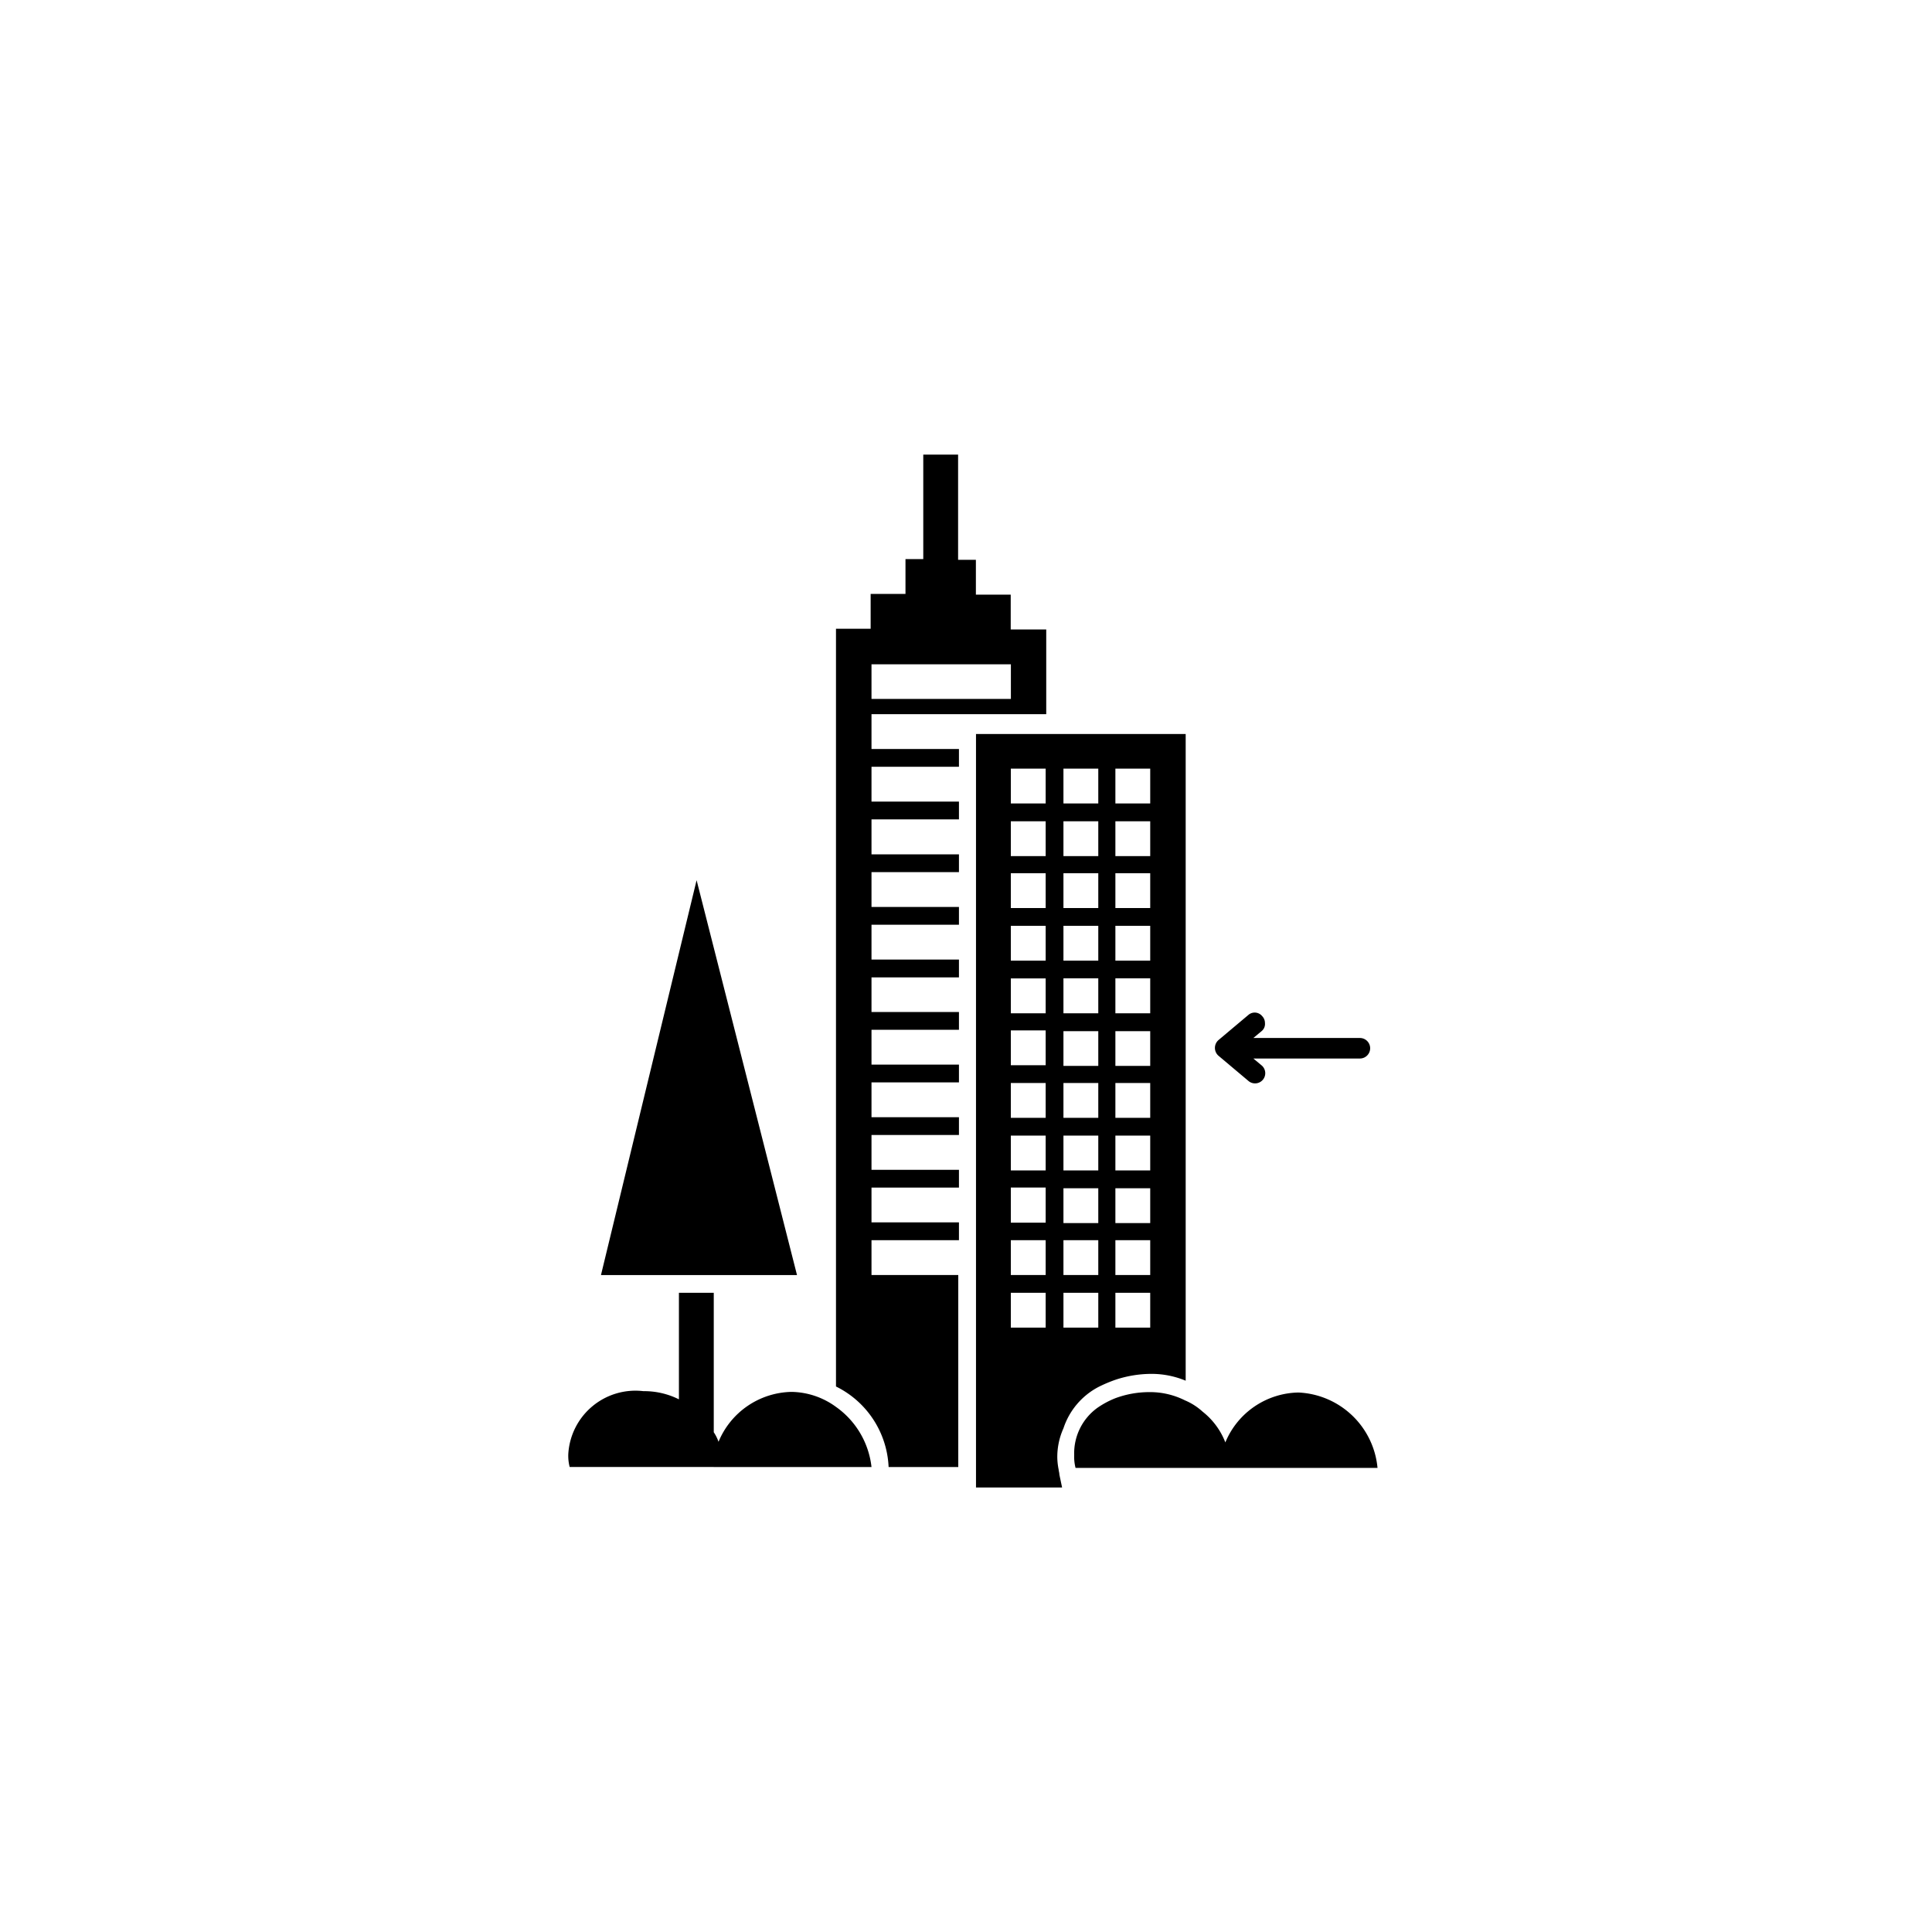
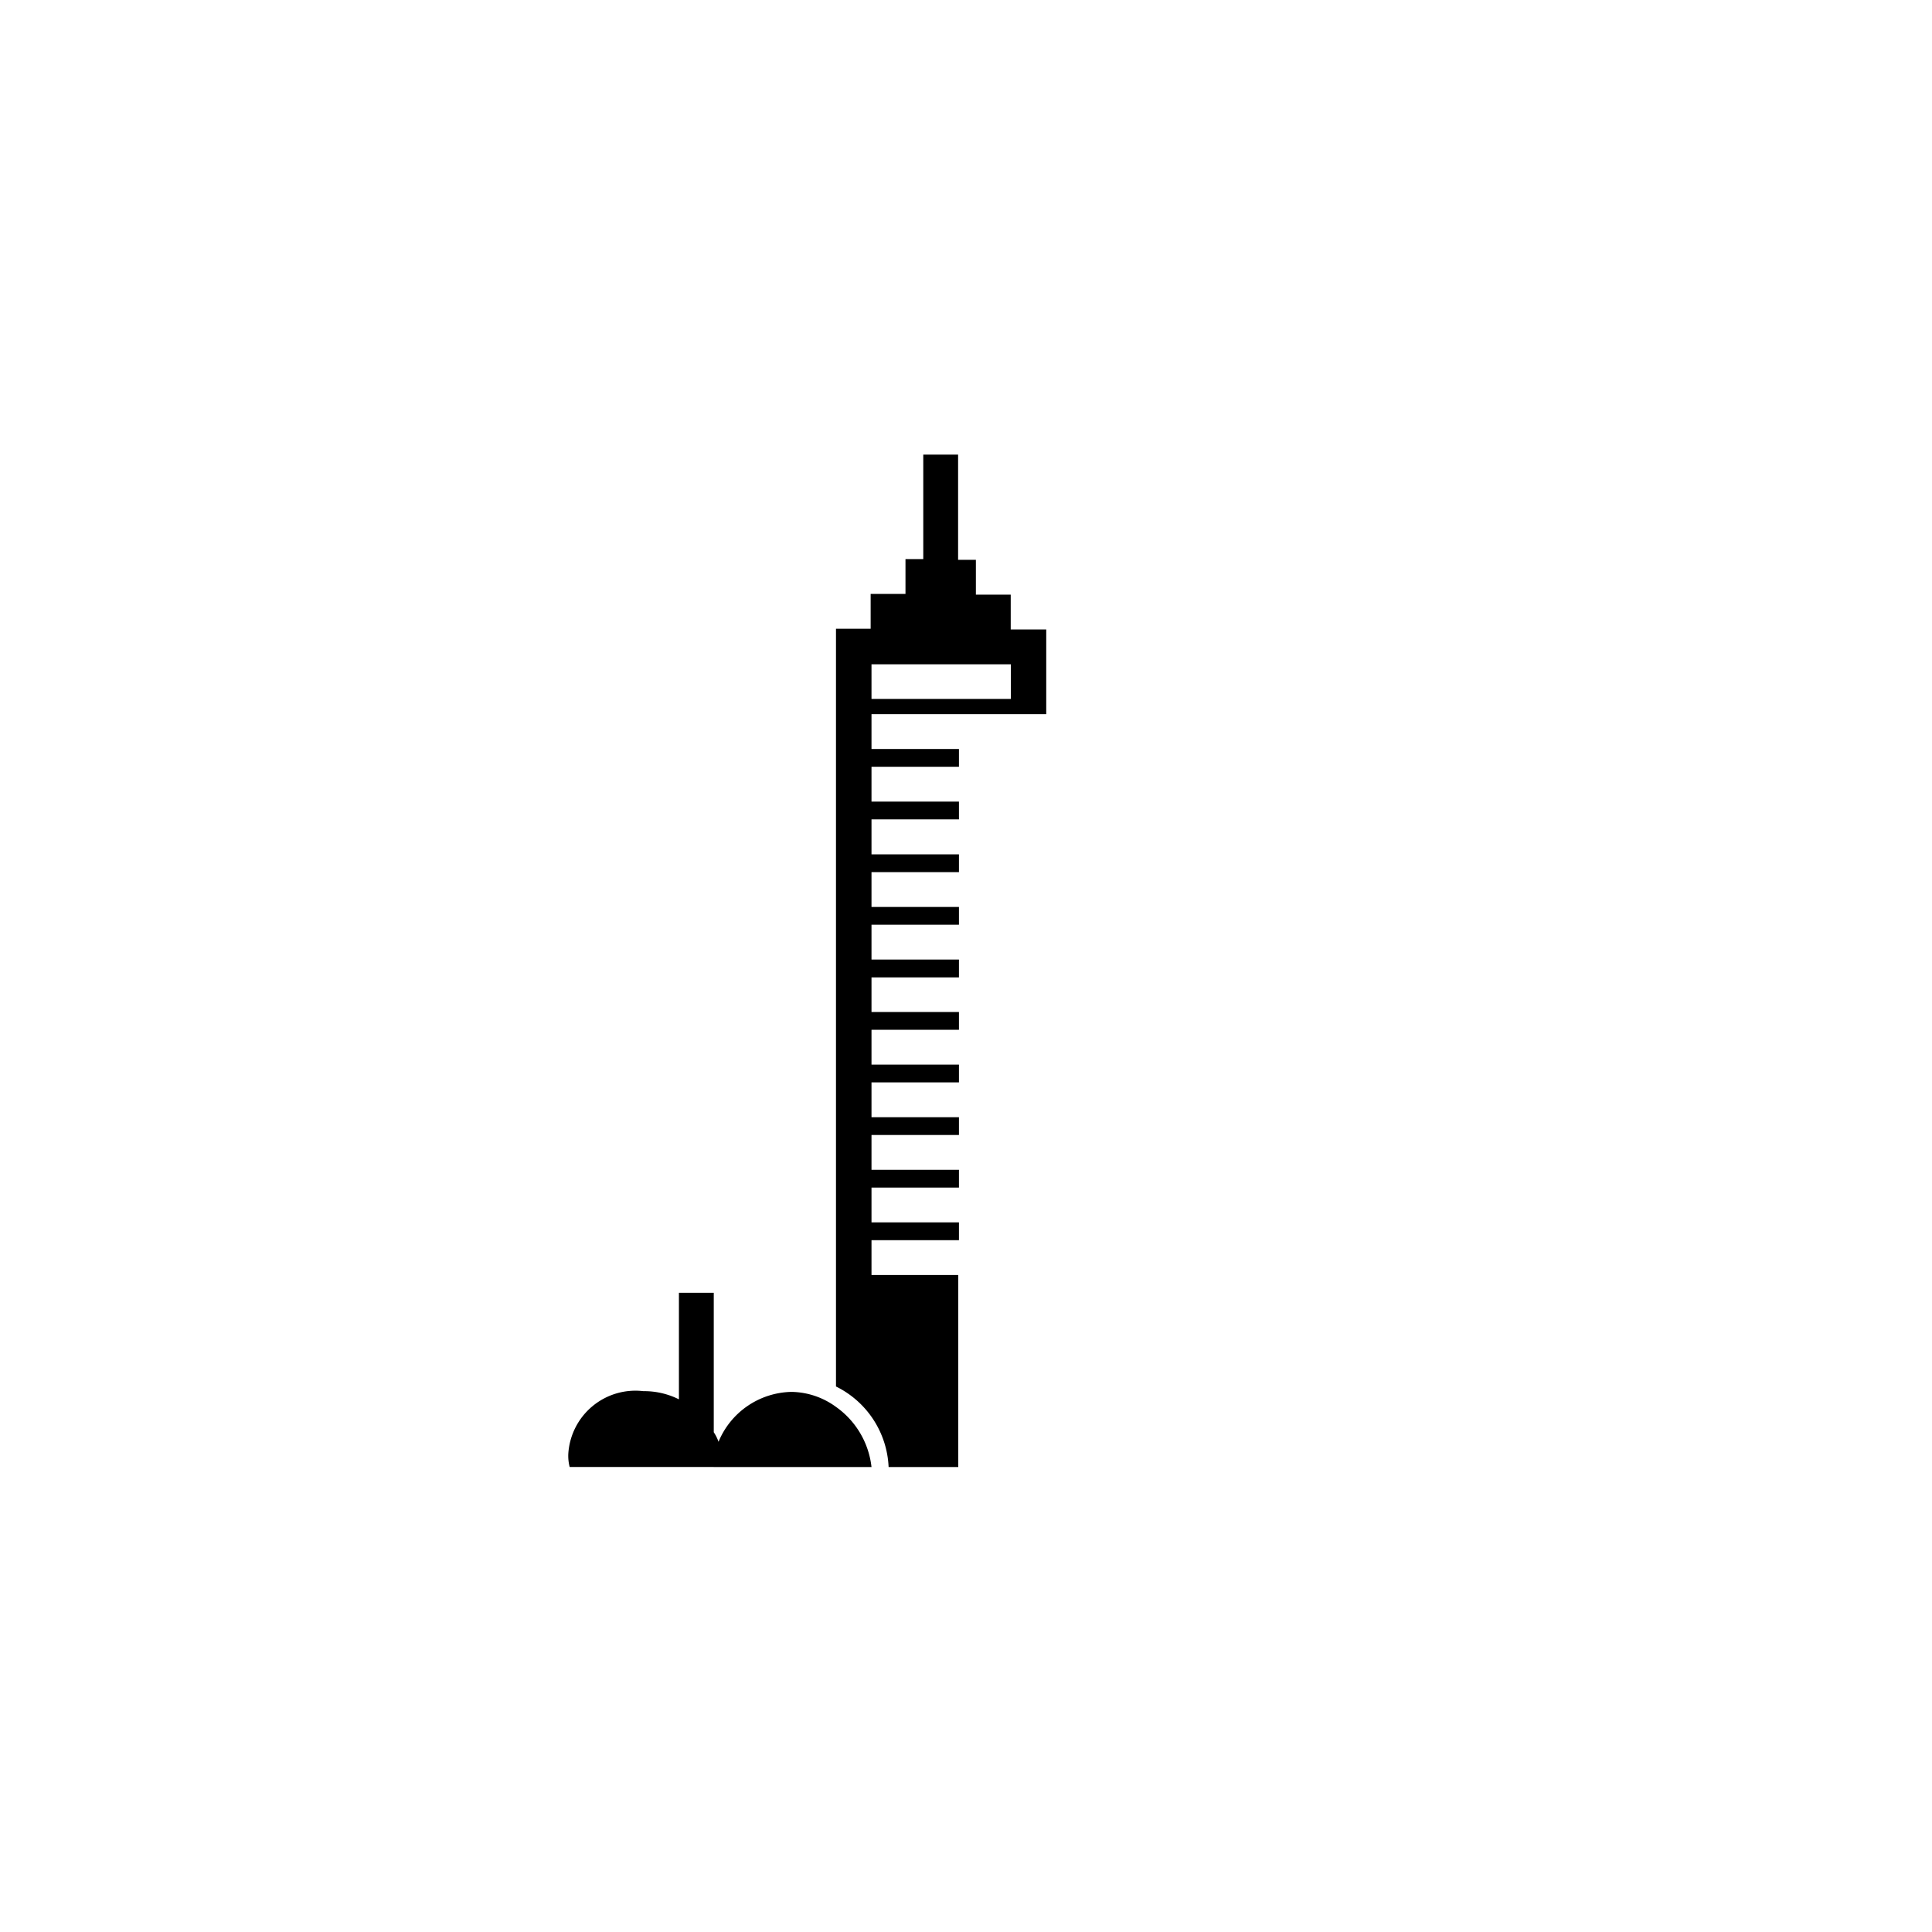
<svg xmlns="http://www.w3.org/2000/svg" viewBox="0 0 34 34">
  <defs>
    <style>
      .cls-1 {
        fill: rgba(255,255,255,0);
      }
    </style>
  </defs>
  <g id="Group_2915" data-name="Group 2915" transform="translate(23352 20342)">
    <rect id="Rectangle_2423" data-name="Rectangle 2423" class="cls-1" width="34" height="34" transform="translate(-23352 -20342)" />
    <g id="caract-externas" transform="translate(-23380.201 -20357.1)">
      <g id="Group_2693" data-name="Group 2693" transform="translate(38.2 23.1)">
        <g id="Group_2692" data-name="Group 2692">
          <path id="Path_3644" data-name="Path 3644" d="M78.326,40.917h1.226V37.538H78.025v-.613h1.539v-.313H78.025V36h1.539v-.313H78.025v-.613h1.539v-.313H78.025v-.613h1.539v-.313H78.025v-.613h1.539V32.91H78.025V32.3h1.539v-.313H78.025v-.613h1.539v-.313H78.025v-.613h1.539v-.313H78.025V29.52h1.539v-.313H78.025v-.613h1.539v-.313H78.025v-.613H81.1v-1.49h-.625v-.613h-.613v-.613h-.313V23.1h-.613v1.839h-.313v.613H78.01v.613H77.4V39.5a1.659,1.659,0,0,1,.926,1.417Zm-.3-14.126h2.452V27.4H78.025v-.613Z" transform="translate(-72.687 -23.1)" />
          <path id="Path_3645" data-name="Path 3645" d="M40.761,148.866h2.777a1.5,1.5,0,0,0-.625-1.058,1.357,1.357,0,0,0-.781-.264,1.419,1.419,0,0,0-1.286.878.735.735,0,0,0-.084-.168V145.8h-.613v1.875a1.366,1.366,0,0,0-.625-.144,1.184,1.184,0,0,0-1.322,1.106.79.79,0,0,0,.024.228h2.537Z" transform="translate(-38.2 -131.049)" />
-           <path id="Path_3646" data-name="Path 3646" d="M44.984,92.349H46.45L44.683,85.4,43,92.349Z" transform="translate(-42.423 -77.91)" />
-           <path id="Path_3647" data-name="Path 3647" d="M100.052,75.493a2.439,2.439,0,0,1,.313-.132,2.028,2.028,0,0,1,.6-.1,1.566,1.566,0,0,1,.625.12V64H97.9V77.26h1.515l-.048-.228c0-.036-.012-.06-.012-.084a1.184,1.184,0,0,1-.024-.2,1.223,1.223,0,0,1,.108-.529,1.27,1.27,0,0,1,.613-.726Zm-.613-1.046v-.613h.613v.613Zm-.926-.613h.613v.613h-.613Zm0-.926h.613v.613h-.613Zm0-.926h.613V72.6h-.613Zm0-.914h.613v.613h-.613Zm0-.926h.613v.613h-.613Zm0-.926h.613v.613h-.613Zm0-.914h.613v.613h-.613Zm0-.926h.613v.613h-.613Zm0-.926h.613v.613h-.613Zm0-.914h.613v.613h-.613Zm1.539.613h-.613v-.613h.613Zm0,.914h-.613V66.45h.613Zm0,.926h-.613v-.613h.613Zm0,.926h-.613V68.3h.613Zm0,.926h-.613V69.23h.613Zm0,.914h-.613v-.613h.613Zm0,.926h-.613v-.613h.613Zm0,.926h-.613v-.613h.613Zm0,.914h-.613v-.613h.613Zm.914.926h-.613v-.613h.613Zm0-.926h-.613v-.613h.613Zm0-.914h-.613v-.613h.613Zm0-.926h-.613v-.613h.613Zm0-.926h-.613v-.613h.613Zm0-.914h-.613V69.23h.613Zm0-.926h-.613V68.3h.613Zm0-.926h-.613v-.613h.613Zm0-.926h-.613V66.45h.613Zm0-.914h-.613v-.613h.613Zm0-.926h-.613V64.61h.613Zm-.914,0h-.613V64.61h.613Zm-.926-.613v.613h-.613V64.61Z" transform="translate(-90.723 -59.083)" />
-           <path id="Path_3648" data-name="Path 3648" d="M116.243,160.312a1.419,1.419,0,0,0-1.286.878,1.27,1.27,0,0,0-.4-.541,1.081,1.081,0,0,0-.313-.2,1.366,1.366,0,0,0-.625-.144,1.713,1.713,0,0,0-.6.108,1.569,1.569,0,0,0-.313.168.986.986,0,0,0-.409.83.79.79,0,0,0,.024.228h5.314A1.463,1.463,0,0,0,116.243,160.312Z" transform="translate(-103.392 -143.806)" />
        </g>
      </g>
-       <path id="Path_3649" data-name="Path 3649" d="M133.467,104.818l-.529.445a.183.183,0,0,0,0,.277l.529.445a.179.179,0,1,0,.228-.277l-.144-.12h1.875a.18.18,0,1,0,0-.361h-1.875l.144-.12a.162.162,0,0,0,.06-.144.172.172,0,0,0-.048-.12.17.17,0,0,0-.24-.025Z" transform="translate(-83.293 -71.86)" />
    </g>
  </g>
</svg>